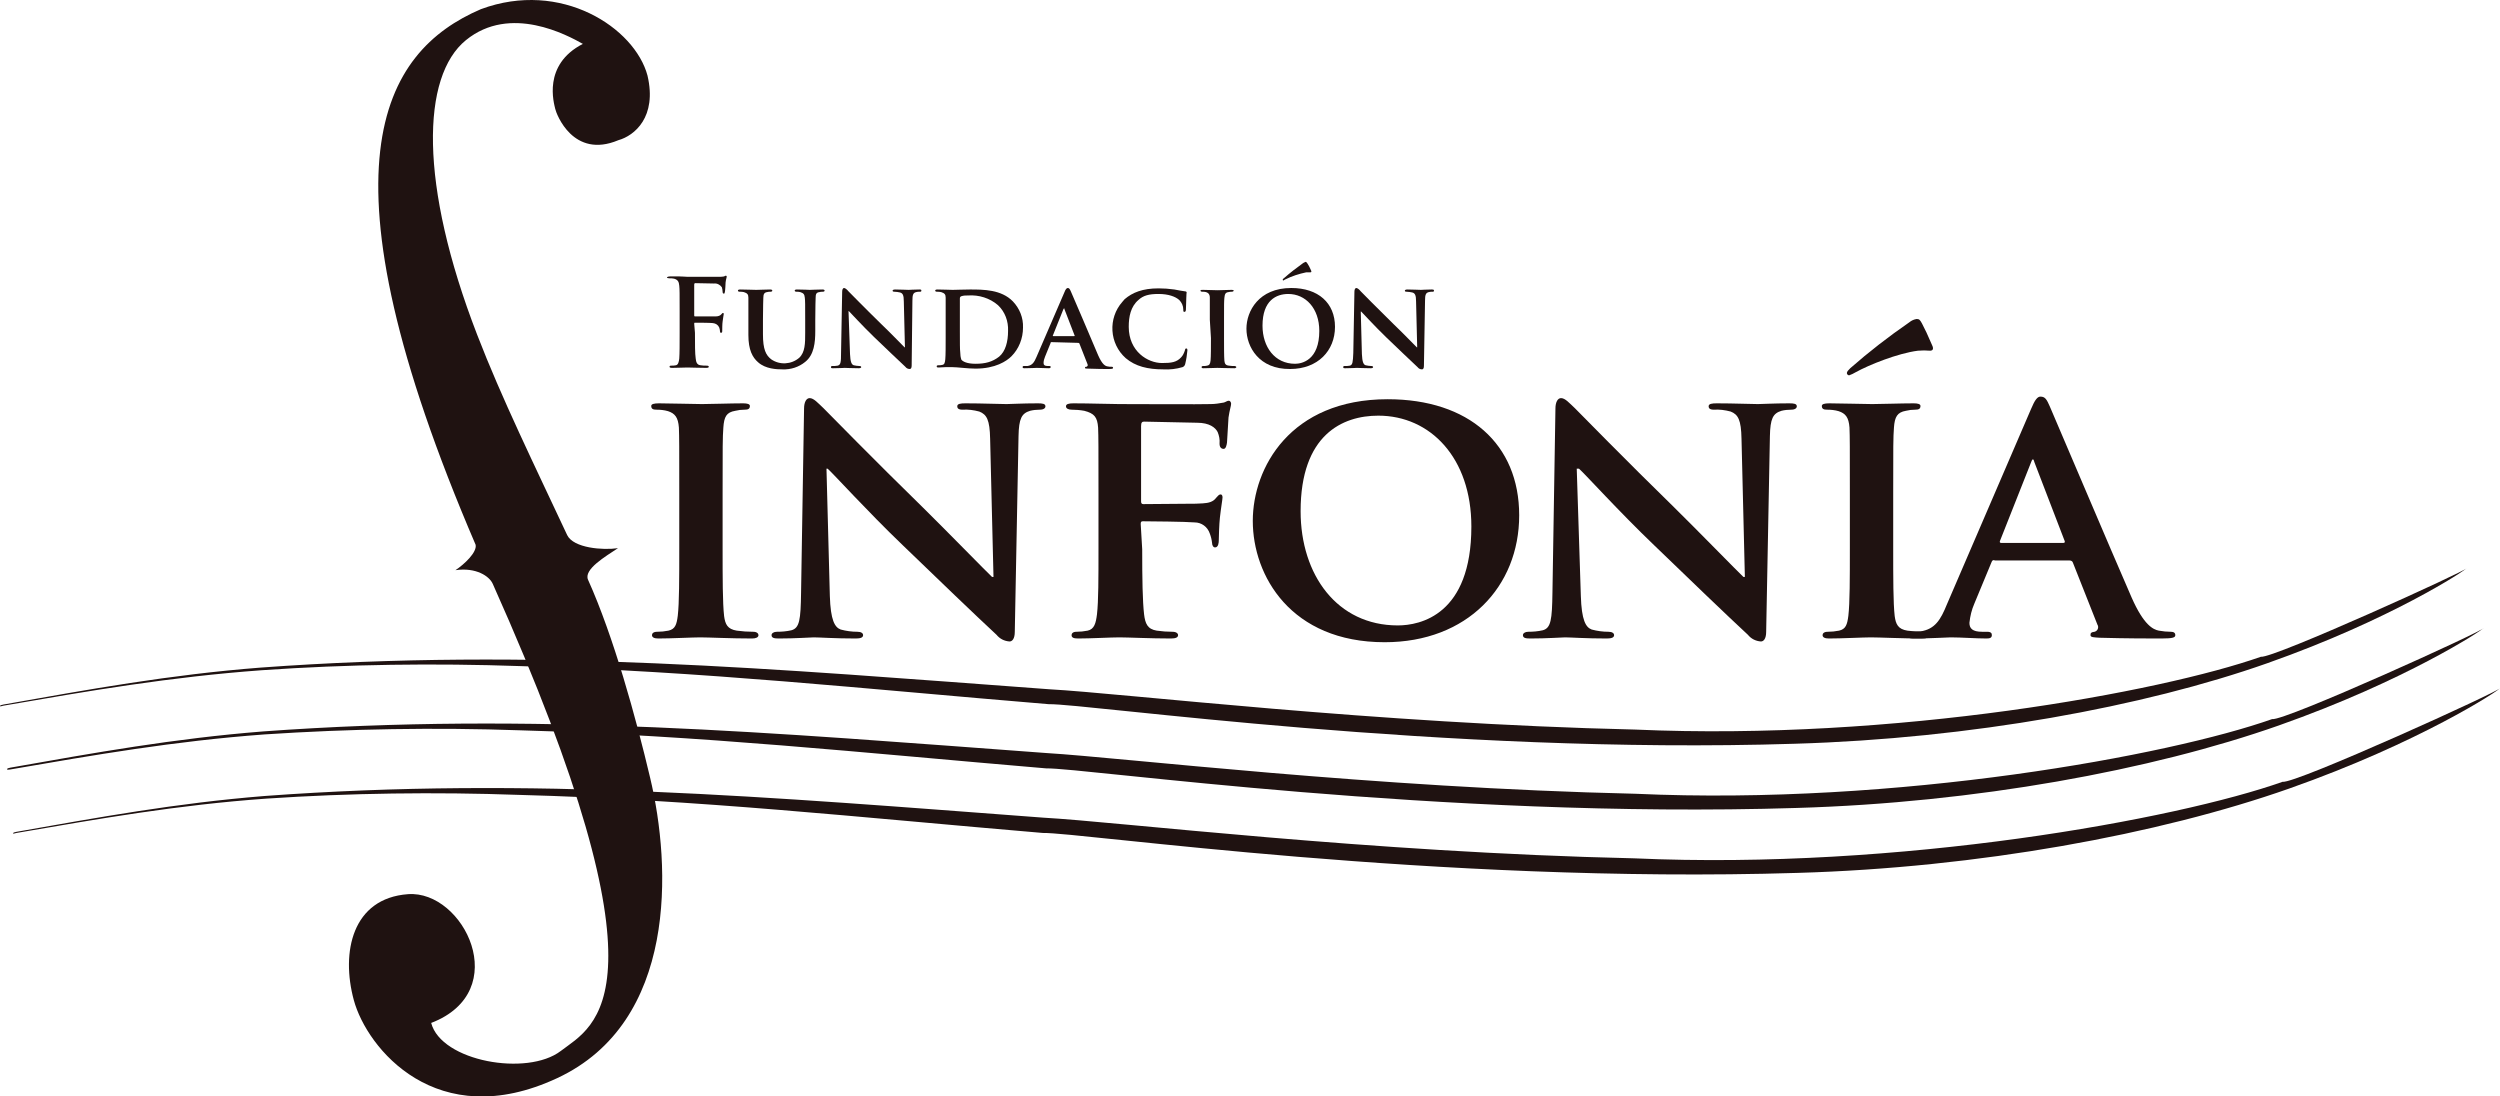
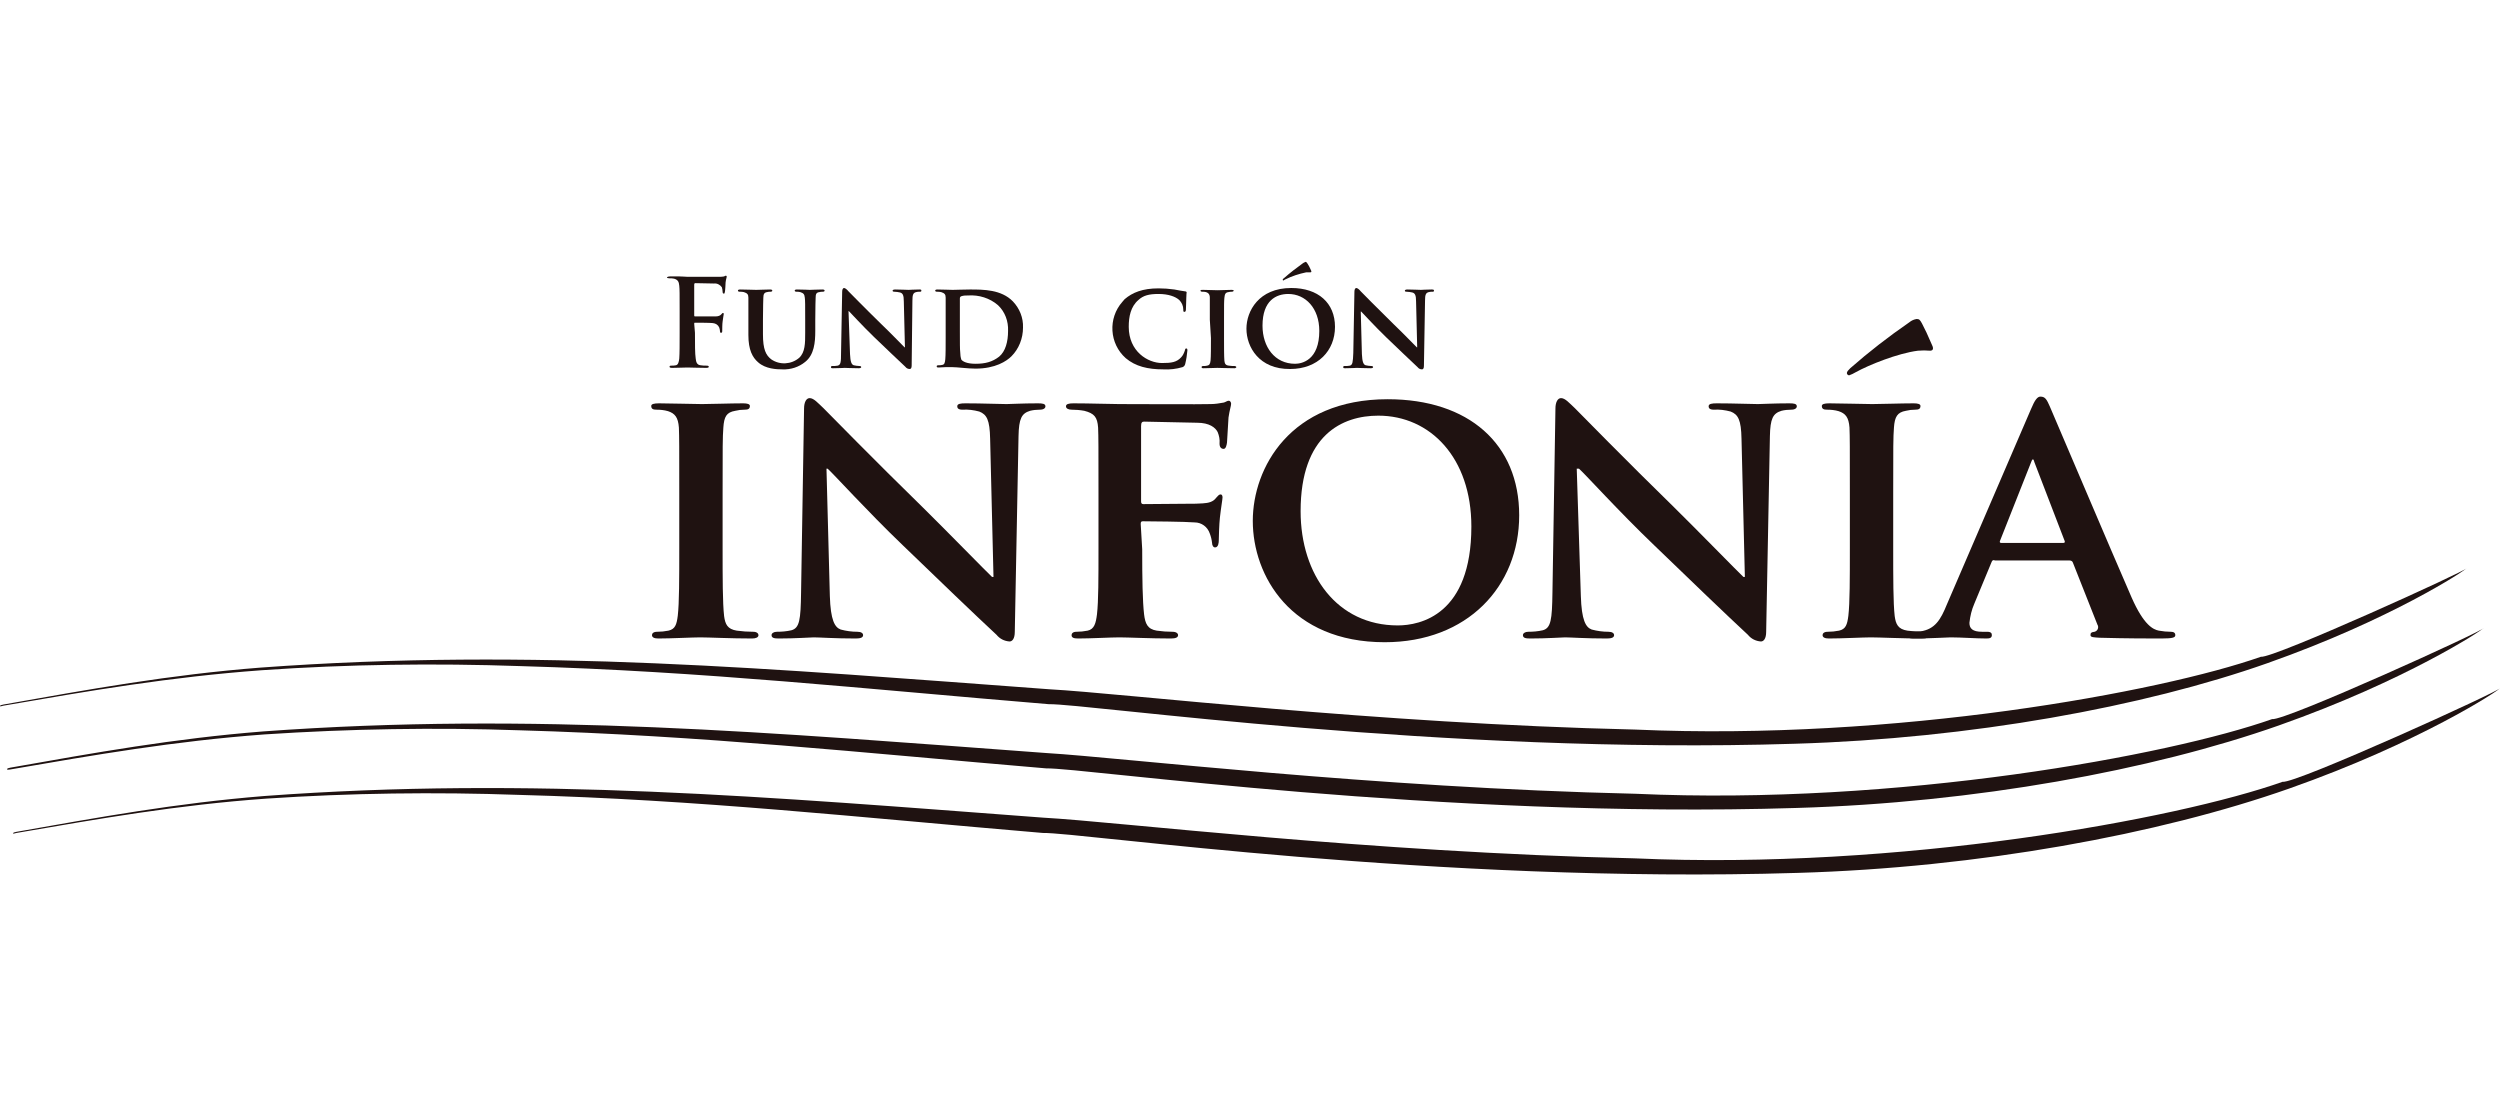
<svg xmlns="http://www.w3.org/2000/svg" width="285" height="125" viewBox="0 0 285 125" fill="none">
  <path d="M0.383 80.447C10.223 78.745 19.38 77.17 29.859 76.404C39.655 75.724 49.495 75.596 59.334 75.936C80.205 76.532 98.478 78.532 119.562 80.277C123.779 80.192 164.456 86.064 204.623 84.787C224.685 84.191 244.406 80.575 258.504 75.596C272.603 70.618 281.079 65.001 281.164 64.788C281.42 64.958 259.143 75.085 257.738 74.873C246.365 78.872 216.081 84.489 186.392 83.17C156.747 82.489 128.123 79.043 119.605 78.575C88.34 76.277 60.995 73.809 29.688 76.107C19.338 76.915 10.223 78.575 0.383 80.319C0.17 80.362 0 80.404 0 80.489C0 80.575 0.17 80.489 0.383 80.447Z" fill="#1F1211" />
  <path d="M1.15 87.723C10.776 86.064 19.806 84.489 30.157 83.723C39.868 83.085 49.58 82.915 59.291 83.255C79.992 83.851 98.18 85.808 119.264 87.595C123.481 87.51 164.116 93.382 204.836 92.106C225.153 91.51 245.3 87.808 259.782 82.702C274.264 77.596 283.039 71.809 283.124 71.596C283.379 71.809 260.421 82.234 259.015 81.979C247.345 86.106 216.379 91.851 186.435 90.489C156.534 89.808 127.868 86.361 119.349 85.851C88.127 83.553 60.91 81.128 29.986 83.383C19.806 84.191 10.819 85.808 1.193 87.51C0.98 87.553 0.809 87.595 0.809 87.68C0.809 87.766 0.894 87.766 1.15 87.723Z" fill="#1F1211" />
  <path d="M1.874 94.957C11.287 93.34 20.19 91.766 30.37 91.042C39.953 90.404 49.58 90.276 59.163 90.617C79.694 91.17 97.796 93.17 118.88 94.957C123.097 94.872 163.69 100.786 204.921 99.51C225.494 98.914 246.109 95.127 260.975 89.893C275.84 84.659 284.913 78.702 284.998 78.447C285.254 78.66 261.656 89.383 260.208 89.127C248.197 93.382 216.549 99.212 186.307 97.85C156.065 97.169 127.442 93.68 118.923 93.212C87.701 90.872 60.654 88.489 30.157 90.744C20.105 91.553 11.287 93.17 1.874 94.829C1.661 94.872 1.491 94.914 1.491 94.999C1.491 95.084 1.661 94.999 1.874 94.957Z" fill="#1F1211" />
  <path d="M77.436 56.235C77.436 50.874 77.436 49.852 77.394 48.746C77.308 47.555 76.925 47.129 76.159 46.874C75.733 46.746 75.264 46.704 74.838 46.704C74.455 46.704 74.242 46.619 74.242 46.278C74.242 46.065 74.54 45.98 75.136 45.98C76.499 45.98 79.012 46.065 80.034 46.065C80.972 46.065 83.314 45.98 84.72 45.98C85.188 45.98 85.487 46.065 85.487 46.278C85.487 46.619 85.274 46.704 84.89 46.704C84.507 46.704 84.166 46.746 83.825 46.831C82.803 47.002 82.548 47.512 82.462 48.746C82.377 49.852 82.377 50.874 82.377 56.235V62.49C82.377 65.894 82.377 68.745 82.548 70.234C82.675 71.171 82.931 71.724 83.996 71.894C84.635 71.979 85.231 72.022 85.87 72.022C86.296 72.022 86.466 72.234 86.466 72.405C86.466 72.66 86.168 72.788 85.742 72.788C83.314 72.788 80.801 72.66 79.822 72.66C78.97 72.66 76.499 72.788 75.051 72.788C74.582 72.788 74.327 72.66 74.327 72.405C74.327 72.234 74.455 72.022 74.923 72.022C75.349 72.022 75.775 71.979 76.201 71.894C76.968 71.724 77.138 71.213 77.266 70.192C77.436 68.745 77.436 65.894 77.436 62.49V56.235Z" fill="#1F1211" />
  <path d="M94.602 67.937C94.687 70.703 95.156 71.511 95.837 71.766C96.476 71.937 97.115 72.022 97.754 72.022C98.18 72.022 98.393 72.192 98.393 72.405C98.393 72.703 98.052 72.788 97.541 72.788C95.156 72.788 93.452 72.66 92.77 72.66C92.43 72.66 90.683 72.788 88.809 72.788C88.298 72.788 87.957 72.745 87.957 72.405C87.957 72.192 88.213 72.022 88.553 72.022C89.107 72.022 89.661 71.979 90.215 71.852C91.152 71.596 91.279 70.66 91.322 67.554L91.663 46.576C91.663 45.853 91.918 45.385 92.302 45.385C92.77 45.385 93.239 45.938 93.878 46.533C94.346 47.002 99.841 52.618 105.165 57.81C107.678 60.278 112.534 65.256 113.088 65.767H113.258L112.875 50.023C112.832 47.853 112.491 47.257 111.639 46.916C111.001 46.746 110.362 46.661 109.723 46.704C109.254 46.704 109.126 46.533 109.126 46.321C109.126 46.023 109.51 45.98 110.063 45.98C111.98 45.98 113.94 46.065 114.749 46.065C115.175 46.065 116.538 45.98 118.327 45.98C118.838 45.98 119.179 46.023 119.179 46.321C119.179 46.533 118.966 46.704 118.54 46.704C118.156 46.704 117.773 46.746 117.432 46.831C116.453 47.129 116.154 47.725 116.112 49.725L115.686 72.022C115.686 72.83 115.388 73.128 115.09 73.128C114.493 73.085 113.982 72.83 113.599 72.362C111.299 70.234 106.741 65.852 102.908 62.15C98.904 58.32 95.028 54.023 94.346 53.427H94.218L94.602 67.937Z" fill="#1F1211" />
  <path d="M130.211 62.618C130.211 66.022 130.253 68.532 130.424 70.022C130.551 71.085 130.807 71.724 131.872 71.894C132.468 71.979 133.064 72.022 133.661 72.022C134.129 72.022 134.3 72.234 134.3 72.405C134.3 72.66 134.044 72.788 133.49 72.788C131.148 72.788 128.592 72.66 127.612 72.66C126.633 72.66 124.333 72.788 122.927 72.788C122.416 72.788 122.16 72.703 122.16 72.405C122.16 72.234 122.288 72.022 122.714 72.022C123.14 72.022 123.566 71.979 123.992 71.894C124.758 71.724 124.929 71.043 125.057 70.022C125.227 68.532 125.227 65.894 125.227 62.49V56.235C125.227 50.874 125.227 49.852 125.184 48.746C125.099 47.555 124.758 47.129 123.608 46.831C123.14 46.746 122.629 46.704 122.16 46.704C121.819 46.704 121.521 46.576 121.521 46.321C121.521 46.065 121.819 45.98 122.373 45.98C124.247 45.98 126.59 46.065 127.612 46.065C129.018 46.065 137.153 46.108 138.005 46.065C138.516 46.065 139.028 45.98 139.496 45.895C139.709 45.853 139.879 45.682 140.092 45.682C140.22 45.682 140.348 45.853 140.348 46.023C140.348 46.278 140.178 46.704 140.05 47.597C140.007 47.98 139.922 50.065 139.879 50.448C139.837 50.746 139.752 51.172 139.496 51.172C139.241 51.172 139.028 51.001 139.028 50.576C139.07 50.108 138.985 49.682 138.815 49.257C138.559 48.746 137.878 48.193 136.472 48.193L130.424 48.065C130.211 48.065 130.083 48.15 130.083 48.576V57.129C130.083 57.342 130.125 57.469 130.338 57.469L135.45 57.427C136.089 57.427 136.557 57.427 137.111 57.384C137.792 57.342 138.303 57.214 138.644 56.746C138.857 56.533 138.942 56.363 139.155 56.363C139.283 56.363 139.368 56.49 139.368 56.703C139.368 56.916 139.198 57.852 139.07 59.001C138.985 59.724 138.942 61.341 138.942 61.597C138.942 61.852 138.9 62.405 138.516 62.405C138.303 62.405 138.176 62.15 138.176 61.895C138.133 61.511 138.048 61.171 137.92 60.831C137.665 60.065 136.983 59.554 136.174 59.554C135.279 59.469 130.935 59.426 130.296 59.426C130.125 59.426 130.04 59.469 130.04 59.724L130.211 62.618Z" fill="#1F1211" />
  <path d="M142.818 59.384C142.818 53.342 147.078 45.512 158.195 45.512C167.438 45.512 173.188 50.618 173.188 58.746C173.188 66.873 167.268 73.213 157.854 73.213C147.163 73.213 142.818 65.639 142.818 59.384ZM167.736 60.022C167.736 52.193 163.051 47.385 157.13 47.385C153.041 47.385 148.27 49.555 148.27 58.278C148.27 65.554 152.445 71.298 159.345 71.298C161.901 71.298 167.736 70.107 167.736 60.022Z" fill="#1F1211" />
  <path d="M180.216 67.937C180.301 70.703 180.77 71.511 181.451 71.766C182.09 71.937 182.729 72.022 183.368 72.022C183.794 72.022 184.007 72.192 184.007 72.405C184.007 72.703 183.666 72.788 183.155 72.788C180.77 72.788 179.066 72.66 178.427 72.66C178.086 72.66 176.34 72.788 174.466 72.788C173.955 72.788 173.614 72.745 173.614 72.405C173.614 72.192 173.87 72.022 174.21 72.022C174.764 72.022 175.318 71.979 175.872 71.852C176.809 71.596 176.936 70.66 176.979 67.554L177.32 46.576C177.32 45.853 177.575 45.385 177.959 45.385C178.427 45.385 178.896 45.938 179.535 46.533C180.003 47.002 185.498 52.618 190.822 57.81C193.335 60.278 198.191 65.256 198.745 65.767H198.915L198.532 50.023C198.489 47.853 198.148 47.257 197.296 46.916C196.658 46.746 196.019 46.661 195.38 46.704C194.911 46.704 194.783 46.533 194.783 46.321C194.783 46.023 195.167 45.98 195.72 45.98C197.637 45.98 199.597 46.065 200.406 46.065C200.832 46.065 202.195 45.98 203.984 45.98C204.495 45.98 204.836 46.023 204.836 46.321C204.836 46.533 204.623 46.704 204.197 46.704C203.813 46.704 203.43 46.746 203.089 46.831C202.11 47.129 201.811 47.725 201.769 49.725L201.343 72.022C201.343 72.83 201.045 73.128 200.747 73.128C200.15 73.085 199.639 72.83 199.256 72.362C196.956 70.234 192.398 65.852 188.565 62.15C184.561 58.32 180.685 54.023 180.003 53.427H179.748L180.216 67.937Z" fill="#1F1211" />
  <path d="M210.884 56.235C210.884 50.874 210.884 49.852 210.841 48.746C210.756 47.555 210.373 47.129 209.606 46.874C209.18 46.746 208.712 46.704 208.286 46.704C207.902 46.704 207.689 46.619 207.689 46.278C207.689 46.065 207.988 45.98 208.541 45.98C209.904 45.98 212.417 46.065 213.44 46.065C214.377 46.065 216.719 45.98 218.168 45.98C218.636 45.98 218.934 46.065 218.934 46.278C218.934 46.619 218.721 46.704 218.338 46.704C217.955 46.704 217.614 46.746 217.273 46.831C216.293 47.002 215.995 47.512 215.91 48.746C215.825 49.852 215.825 50.874 215.825 56.235V62.49C215.825 65.894 215.825 68.745 215.995 70.234C216.123 71.171 216.379 71.724 217.444 71.894C218.082 71.979 218.679 72.022 219.318 72.022C219.744 72.022 219.914 72.234 219.914 72.405C219.914 72.66 219.616 72.788 219.19 72.788C216.762 72.788 214.292 72.66 213.269 72.66C212.417 72.66 209.947 72.788 208.499 72.788C208.03 72.788 207.775 72.66 207.775 72.405C207.775 72.234 207.902 72.022 208.371 72.022C208.797 72.022 209.223 71.979 209.649 71.894C210.415 71.724 210.586 71.213 210.714 70.192C210.884 68.745 210.884 65.894 210.884 62.49V56.235ZM220.255 39.342C220.51 39.853 220.255 39.981 220.042 39.981C219.573 39.938 219.105 39.938 218.636 39.981C216.336 40.278 213.056 41.597 211.523 42.449C211.31 42.576 211.054 42.704 210.799 42.789C210.671 42.789 210.543 42.661 210.543 42.534C210.543 42.363 210.714 42.193 210.927 41.98C213.056 40.108 215.314 38.364 217.656 36.747C217.912 36.534 218.21 36.406 218.508 36.364C218.807 36.364 218.892 36.491 219.105 36.874C219.403 37.428 219.786 38.236 220.255 39.342Z" fill="#1F1211" />
  <path d="M227.368 63.852C227.155 63.852 227.112 63.894 227.027 64.107L225.068 68.83C224.77 69.511 224.599 70.234 224.514 71C224.514 71.639 224.855 72.022 225.962 72.022H226.516C226.985 72.022 227.07 72.192 227.07 72.405C227.07 72.703 226.857 72.788 226.473 72.788C225.281 72.788 223.577 72.66 222.384 72.66C222.001 72.66 220.042 72.788 218.125 72.788C217.656 72.788 217.444 72.703 217.444 72.405C217.444 72.192 217.571 72.022 217.869 72.022C218.168 72.022 218.636 71.979 218.934 71.979C220.595 71.724 221.234 70.66 221.958 68.873L231.542 46.619C231.968 45.597 232.266 45.214 232.607 45.214C233.161 45.214 233.331 45.555 233.672 46.321C234.524 48.278 240.657 62.745 243 68.107C244.406 71.298 245.471 71.766 246.109 71.894C246.578 71.979 247.046 72.022 247.472 72.022C247.813 72.022 247.984 72.149 247.984 72.405C247.984 72.66 247.771 72.788 246.408 72.788C245.13 72.788 242.446 72.788 239.38 72.703C238.698 72.66 238.315 72.66 238.315 72.405C238.315 72.149 238.4 72.064 238.783 72.022C239.081 71.937 239.252 71.639 239.167 71.341C239.167 71.298 239.124 71.256 239.124 71.256L236.313 64.15C236.27 63.98 236.1 63.894 235.929 63.894H227.368V63.852ZM235.205 61.895C235.376 61.895 235.418 61.809 235.376 61.682L231.926 52.703C231.883 52.576 231.84 52.363 231.755 52.363C231.67 52.363 231.585 52.576 231.542 52.703L228.007 61.639C227.922 61.809 228.007 61.895 228.135 61.895H235.205Z" fill="#1F1211" />
  <path d="M79.225 37.938C79.225 39.257 79.225 40.321 79.31 40.874C79.353 41.257 79.438 41.597 79.864 41.64C80.077 41.683 80.333 41.683 80.546 41.683C80.716 41.683 80.801 41.725 80.801 41.81C80.801 41.895 80.716 41.938 80.503 41.938C79.609 41.938 78.757 41.895 78.373 41.895C77.99 41.895 77.138 41.938 76.627 41.938C76.414 41.938 76.329 41.895 76.329 41.81C76.329 41.725 76.371 41.683 76.542 41.683C76.712 41.683 76.883 41.683 77.053 41.64C77.308 41.597 77.394 41.257 77.436 40.874C77.479 40.278 77.479 39.257 77.479 37.938V35.513C77.479 33.428 77.479 33.002 77.436 32.577C77.394 32.151 77.308 31.896 76.84 31.768C76.67 31.726 76.499 31.726 76.286 31.726C76.159 31.726 76.031 31.683 76.031 31.64C76.031 31.598 76.159 31.513 76.371 31.513H77.479C77.82 31.513 78.16 31.555 78.331 31.555H81.994C82.164 31.555 82.377 31.555 82.548 31.513C82.633 31.47 82.675 31.428 82.761 31.428C82.803 31.428 82.846 31.47 82.846 31.555C82.846 31.64 82.761 31.811 82.718 32.194C82.718 32.321 82.675 33.13 82.633 33.3C82.59 33.47 82.59 33.47 82.505 33.47C82.42 33.47 82.377 33.385 82.377 33.258C82.377 33.087 82.335 32.917 82.292 32.747C82.079 32.449 81.738 32.279 81.398 32.321L79.268 32.279C79.183 32.279 79.14 32.321 79.14 32.492V35.938C79.14 36.023 79.14 36.066 79.225 36.066H81.653C81.866 36.066 82.122 35.981 82.249 35.811C82.335 35.725 82.335 35.683 82.42 35.683C82.505 35.683 82.505 35.725 82.505 35.811C82.505 35.896 82.42 36.236 82.377 36.662C82.335 36.917 82.335 37.555 82.335 37.683C82.335 37.81 82.335 37.938 82.207 37.938C82.079 37.938 82.079 37.853 82.079 37.768C82.079 37.64 82.037 37.47 81.994 37.342C81.866 37.044 81.611 36.874 81.27 36.832C80.929 36.789 79.438 36.789 79.225 36.789C79.14 36.789 79.14 36.832 79.14 36.917L79.225 37.938Z" fill="#1F1211" />
  <path d="M85.316 33.938C85.316 33.555 85.189 33.428 84.805 33.3C84.635 33.258 84.507 33.258 84.337 33.258C84.209 33.258 84.124 33.215 84.124 33.13C84.124 33.045 84.209 33.002 84.379 33.002C85.018 33.002 85.87 33.045 86.211 33.045C86.552 33.045 87.318 33.002 87.787 33.002C87.957 33.002 88.042 33.045 88.042 33.13C88.042 33.215 87.957 33.258 87.829 33.258C87.701 33.258 87.574 33.258 87.446 33.3C87.148 33.343 87.02 33.513 87.02 33.938C87.02 34.364 86.977 34.662 86.977 36.449V38.108C86.977 39.853 87.318 40.491 87.915 40.959C88.894 41.64 90.215 41.555 91.109 40.789C91.791 40.151 91.791 39.13 91.791 37.938V36.449C91.791 34.662 91.791 34.321 91.748 33.938C91.705 33.555 91.62 33.428 91.237 33.3C91.109 33.258 90.939 33.258 90.811 33.258C90.683 33.258 90.598 33.215 90.598 33.13C90.598 33.045 90.683 33.002 90.853 33.002C91.492 33.002 92.302 33.045 92.302 33.045C92.43 33.045 93.239 33.002 93.75 33.002C93.92 33.002 94.005 33.045 94.005 33.13C94.005 33.215 93.92 33.258 93.793 33.258C93.665 33.258 93.537 33.258 93.409 33.3C93.068 33.343 92.983 33.513 92.983 33.938C92.983 34.364 92.941 34.662 92.941 36.449V37.725C92.941 39.044 92.813 40.449 91.791 41.257C91.067 41.853 90.129 42.151 89.192 42.108C88.553 42.108 87.276 42.066 86.424 41.3C85.785 40.746 85.316 39.895 85.316 38.193V33.938Z" fill="#1F1211" />
  <path d="M96.902 40.364C96.945 41.257 97.072 41.555 97.328 41.64C97.541 41.683 97.754 41.725 97.967 41.725C98.094 41.725 98.18 41.768 98.18 41.853C98.18 41.938 98.052 41.98 97.882 41.98C97.072 41.98 96.519 41.938 96.305 41.938C96.22 41.938 95.624 41.98 94.985 41.98C94.815 41.98 94.73 41.98 94.73 41.853C94.73 41.725 94.815 41.725 94.942 41.725C95.113 41.725 95.326 41.725 95.496 41.683C95.837 41.597 95.88 41.3 95.88 40.236L96.007 33.258C96.007 33.002 96.093 32.832 96.22 32.832C96.348 32.832 96.561 33.002 96.731 33.215C96.902 33.385 98.733 35.257 100.48 36.959C101.332 37.768 102.95 39.427 103.121 39.598H103.163L103.035 34.364C103.035 33.64 102.908 33.428 102.609 33.343C102.397 33.3 102.184 33.258 101.971 33.258C101.8 33.258 101.758 33.215 101.758 33.13C101.758 33.045 101.885 33.002 102.056 33.002C102.695 33.002 103.334 33.045 103.589 33.045C103.717 33.045 104.185 33.002 104.782 33.002C104.952 33.002 105.037 33.002 105.037 33.13C105.037 33.258 104.952 33.258 104.824 33.258C104.697 33.258 104.569 33.258 104.441 33.3C104.1 33.385 104.015 33.598 104.015 34.279L103.93 41.683C103.93 41.938 103.845 42.066 103.717 42.066C103.504 42.066 103.334 41.98 103.206 41.81C102.439 41.087 100.906 39.64 99.628 38.406C98.308 37.13 96.987 35.683 96.774 35.47H96.731L96.902 40.364Z" fill="#1F1211" />
  <path d="M107.806 33.938C107.806 33.555 107.678 33.428 107.295 33.3C107.124 33.258 106.954 33.258 106.826 33.258C106.699 33.258 106.613 33.215 106.613 33.13C106.613 33.045 106.699 33.002 106.869 33.002C107.508 33.002 108.275 33.045 108.615 33.045C108.956 33.045 109.851 33.002 110.575 33.002C112.108 33.002 114.153 33.002 115.473 34.364C116.24 35.172 116.666 36.236 116.623 37.342C116.623 38.576 116.154 39.768 115.303 40.619C114.749 41.172 113.471 42.023 111.214 42.023C110.788 42.023 110.234 41.98 109.765 41.938C109.297 41.895 108.828 41.853 108.53 41.853H107.849C107.55 41.853 107.252 41.895 106.997 41.895C106.826 41.895 106.784 41.853 106.784 41.768C106.784 41.683 106.826 41.64 106.997 41.64C107.124 41.64 107.295 41.64 107.423 41.597C107.678 41.555 107.721 41.342 107.763 40.959C107.806 40.449 107.806 39.513 107.806 38.449V33.938ZM109.425 37.768C109.425 39.002 109.425 39.895 109.467 40.151C109.467 40.449 109.51 40.746 109.595 41.002C109.765 41.215 110.234 41.47 111.214 41.47C112.321 41.47 113.13 41.257 113.897 40.661C114.621 40.066 114.919 38.959 114.919 37.725C114.962 36.619 114.578 35.555 113.769 34.789C112.832 33.981 111.597 33.598 110.362 33.683C110.106 33.683 109.851 33.683 109.595 33.768C109.51 33.811 109.425 33.853 109.425 34.023V37.768Z" fill="#1F1211" />
-   <path d="M119.86 39.002C119.818 39.002 119.775 39.002 119.775 39.087L119.136 40.661C119.051 40.874 118.966 41.13 118.966 41.385C118.966 41.597 119.093 41.725 119.434 41.725H119.605C119.775 41.725 119.775 41.768 119.775 41.853C119.775 41.938 119.69 41.98 119.562 41.98C119.179 41.98 118.582 41.938 118.199 41.938C118.071 41.938 117.432 41.98 116.793 41.98C116.623 41.98 116.58 41.938 116.58 41.853C116.58 41.768 116.623 41.725 116.708 41.725H117.134C117.688 41.64 117.901 41.3 118.156 40.704L121.351 33.3C121.479 32.96 121.607 32.832 121.734 32.832C121.862 32.832 121.947 32.917 122.075 33.215C122.373 33.853 124.418 38.704 125.184 40.491C125.653 41.555 125.994 41.725 126.249 41.768C126.42 41.81 126.547 41.81 126.718 41.81C126.846 41.81 126.888 41.853 126.888 41.938C126.888 42.023 126.846 42.066 126.377 42.066C125.909 42.066 125.057 42.066 124.034 42.023C123.821 42.023 123.694 42.023 123.694 41.938C123.694 41.853 123.694 41.81 123.864 41.81C123.949 41.768 124.034 41.683 123.992 41.597V41.555L123.055 39.172C123.055 39.13 122.97 39.087 122.927 39.087L119.86 39.002ZM122.458 38.321C122.501 38.321 122.544 38.279 122.501 38.236L121.351 35.257C121.351 35.215 121.308 35.13 121.308 35.13C121.308 35.13 121.266 35.172 121.223 35.257L120.031 38.236C119.988 38.279 120.031 38.321 120.073 38.321H122.458Z" fill="#1F1211" />
  <path d="M128.336 40.832C126.462 39.172 126.292 36.279 127.953 34.406C128.038 34.321 128.123 34.194 128.209 34.108C129.103 33.343 130.253 32.874 132.085 32.874C132.681 32.874 133.277 32.917 133.874 33.002C134.342 33.087 134.726 33.172 135.109 33.215C135.237 33.215 135.279 33.3 135.279 33.343C135.279 33.385 135.237 33.555 135.237 33.981C135.237 34.406 135.194 35.002 135.194 35.257C135.194 35.428 135.151 35.555 135.024 35.555C134.896 35.555 134.896 35.47 134.896 35.3C134.896 34.874 134.726 34.492 134.427 34.194C134.001 33.811 133.192 33.513 132.085 33.513C130.977 33.513 130.338 33.683 129.785 34.194C128.89 34.959 128.677 36.108 128.677 37.257C128.677 40.066 130.849 41.385 132.468 41.385C133.533 41.385 134.129 41.3 134.64 40.746C134.853 40.534 134.981 40.236 135.066 39.981C135.109 39.81 135.109 39.725 135.237 39.725C135.364 39.725 135.364 39.853 135.364 39.938C135.322 40.449 135.237 41.002 135.109 41.512C135.066 41.683 134.939 41.81 134.811 41.853C134.087 42.066 133.363 42.151 132.596 42.108C130.849 42.108 129.444 41.768 128.336 40.832Z" fill="#1F1211" />
  <path d="M137.92 36.449V33.938C137.92 33.555 137.75 33.385 137.494 33.3C137.366 33.258 137.196 33.258 137.068 33.258C136.94 33.258 136.855 33.215 136.855 33.13C136.855 33.045 136.94 33.045 137.153 33.045C137.622 33.045 138.431 33.087 138.815 33.087C139.198 33.087 139.922 33.045 140.391 33.045C140.561 33.045 140.646 33.087 140.646 33.13C140.646 33.172 140.561 33.258 140.433 33.258C140.305 33.258 140.178 33.258 140.05 33.3C139.709 33.343 139.624 33.513 139.581 33.938C139.539 34.364 139.539 34.662 139.539 36.449V38.534C139.539 39.64 139.539 40.619 139.581 41.13C139.624 41.47 139.709 41.64 140.092 41.683C140.305 41.725 140.518 41.725 140.731 41.725C140.859 41.725 140.944 41.81 140.944 41.853C140.944 41.895 140.859 41.98 140.731 41.98C139.922 41.98 139.113 41.938 138.772 41.938C138.516 41.938 137.665 41.98 137.196 41.98C137.026 41.98 136.983 41.938 136.983 41.853C136.983 41.768 137.026 41.725 137.196 41.725C137.324 41.725 137.494 41.725 137.622 41.683C137.878 41.64 137.963 41.47 138.005 41.087C138.048 40.619 138.048 39.64 138.048 38.534L137.92 36.449Z" fill="#1F1211" />
  <path d="M142.094 37.47C142.094 35.47 143.5 32.832 147.206 32.832C150.272 32.832 152.189 34.534 152.189 37.257C152.189 39.981 150.23 42.066 147.078 42.066C143.543 42.108 142.094 39.555 142.094 37.47ZM150.4 37.725C150.4 35.13 148.824 33.513 146.865 33.513C145.502 33.513 143.926 34.236 143.926 37.13C143.926 39.555 145.331 41.47 147.632 41.47C148.441 41.47 150.4 41.044 150.4 37.725ZM149.463 30.832C149.548 31.002 149.463 31.045 149.378 31.045H148.909C148.1 31.215 147.291 31.47 146.524 31.853C146.439 31.896 146.354 31.938 146.311 31.981C146.269 31.981 146.226 31.938 146.226 31.896C146.226 31.853 146.269 31.768 146.354 31.726C147.078 31.087 147.802 30.534 148.569 29.981L148.824 29.853C148.909 29.853 148.952 29.896 149.037 30.024C149.165 30.194 149.293 30.449 149.463 30.832Z" fill="#1F1211" />
  <path d="M155.256 40.364C155.299 41.257 155.426 41.555 155.682 41.64C155.895 41.683 156.108 41.725 156.321 41.725C156.449 41.725 156.534 41.768 156.534 41.853C156.534 41.938 156.406 41.98 156.278 41.98C155.469 41.98 154.915 41.938 154.702 41.938C154.574 41.938 154.021 41.98 153.382 41.98C153.211 41.98 153.126 41.98 153.126 41.853C153.126 41.725 153.211 41.725 153.339 41.725C153.51 41.725 153.723 41.725 153.893 41.683C154.191 41.597 154.234 41.3 154.276 40.236L154.404 33.258C154.404 33.002 154.489 32.832 154.617 32.832C154.745 32.832 154.958 33.002 155.128 33.215C155.299 33.385 157.13 35.257 158.876 36.959C159.728 37.768 161.347 39.427 161.517 39.598H161.56L161.432 34.364C161.432 33.64 161.304 33.428 161.006 33.343C160.793 33.3 160.58 33.258 160.367 33.258C160.197 33.258 160.154 33.215 160.154 33.13C160.154 33.045 160.282 33.002 160.452 33.002C161.091 33.002 161.73 33.045 161.986 33.045C162.114 33.045 162.582 33.002 163.178 33.002C163.349 33.002 163.477 33.002 163.477 33.13C163.477 33.258 163.391 33.258 163.264 33.258C163.136 33.258 163.008 33.258 162.88 33.3C162.54 33.385 162.454 33.598 162.454 34.279L162.327 41.725C162.327 41.98 162.241 42.108 162.114 42.108C161.901 42.108 161.73 42.023 161.602 41.853C160.836 41.13 159.302 39.683 158.025 38.449C156.747 37.215 155.384 35.725 155.171 35.513H155.128L155.256 40.364Z" fill="#1F1211" />
-   <path d="M54.819 1.046C43.531 5.897 35.694 18.96 54.222 62.107C54.393 62.958 52.945 64.32 51.922 65.001C54.265 64.66 55.798 65.681 56.182 66.575C77.096 113.339 67.767 116.871 63.934 119.807C60.1 122.743 50.304 120.998 49.154 116.615C58.567 112.999 52.859 101.467 46.513 101.935C40.166 102.403 38.846 108.531 40.337 114.02C41.828 119.509 49.793 129.296 63.508 122.913C77.223 116.53 76.542 98.829 74.114 88.659C72.495 81.808 69.94 72.532 67.043 66.107C66.49 64.916 69.045 63.426 70.451 62.49C68.747 62.745 65.382 62.49 64.658 61.001C60.995 53.172 57.161 45.342 54.393 38.151C47.748 20.96 48.046 8.705 53.115 4.578C58.184 0.45 64.701 4.025 66.447 5.003C61.804 7.386 63.167 11.812 63.295 12.407C63.423 13.003 65.34 18.152 70.493 15.982C72.325 15.471 74.923 13.344 73.816 8.62C72.368 3.174 63.977 -2.358 54.819 1.046Z" fill="#1F1211" />
</svg>